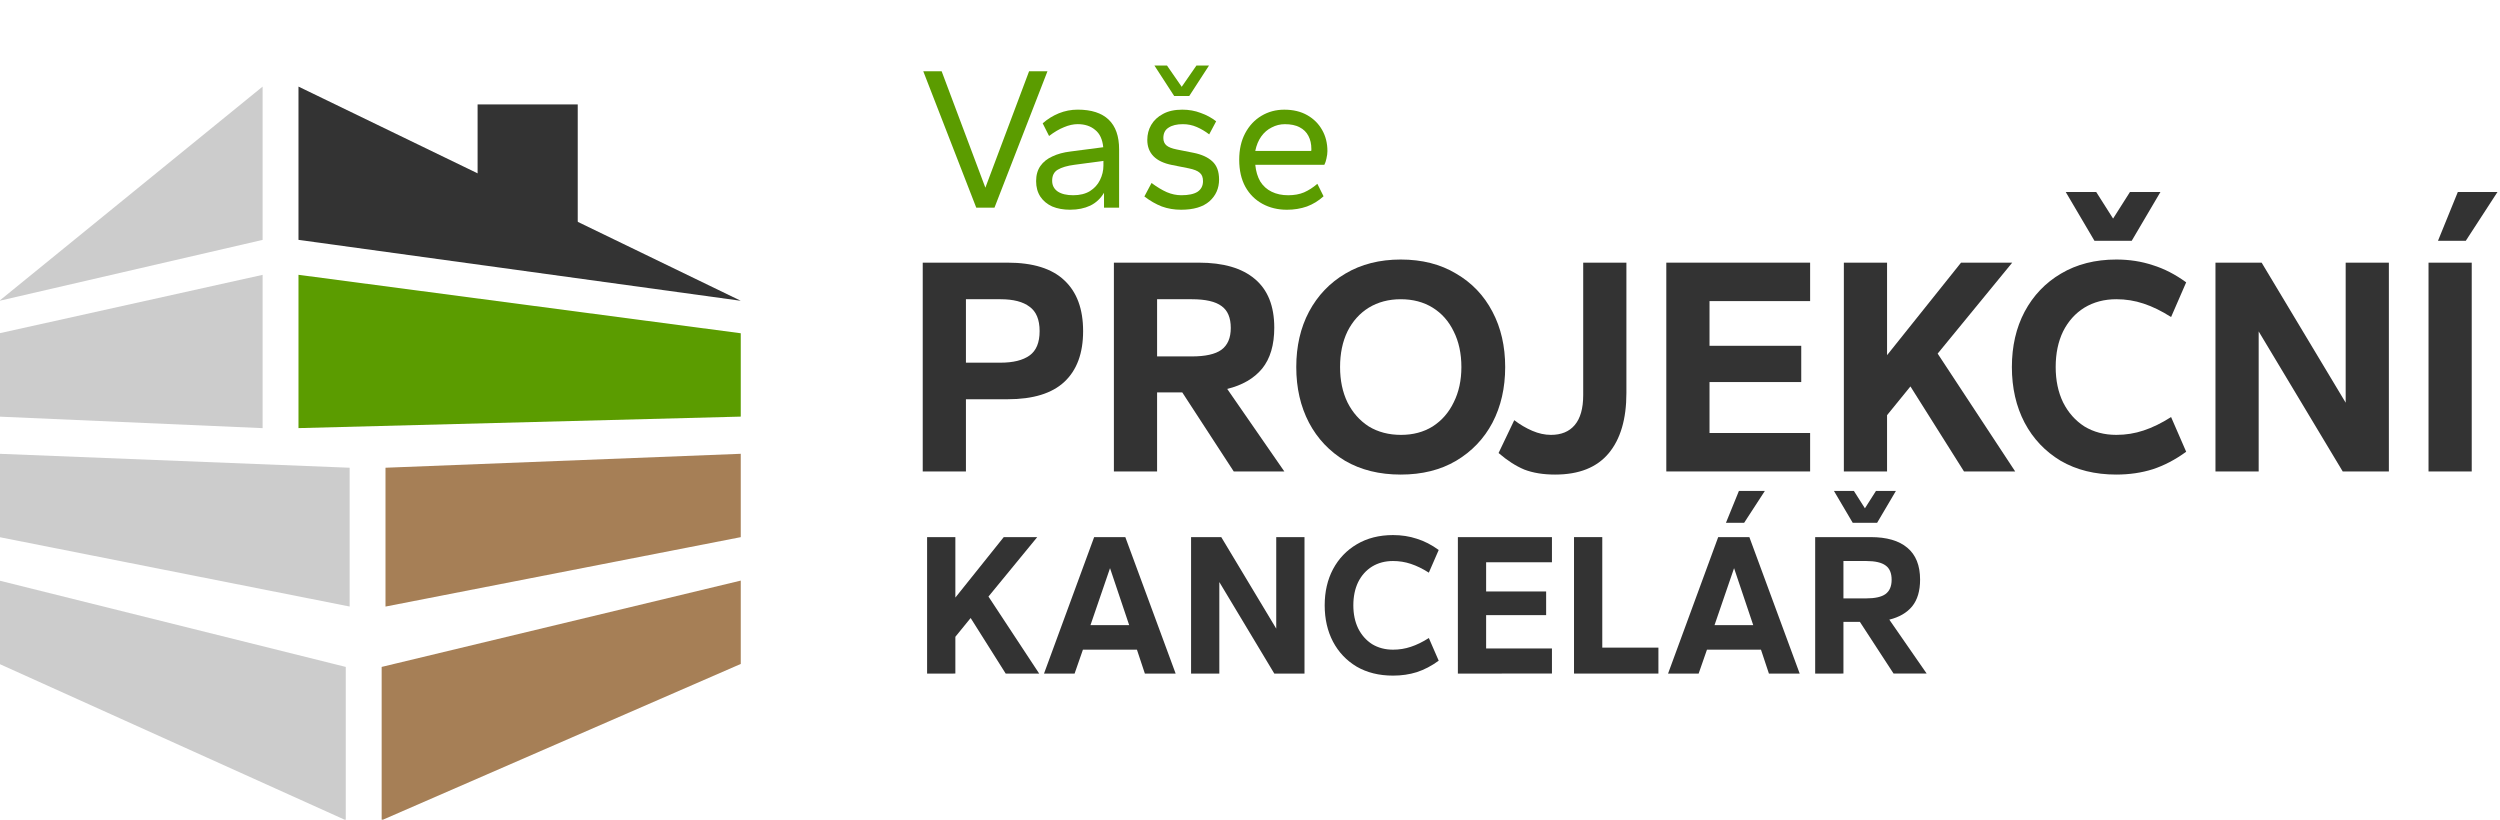
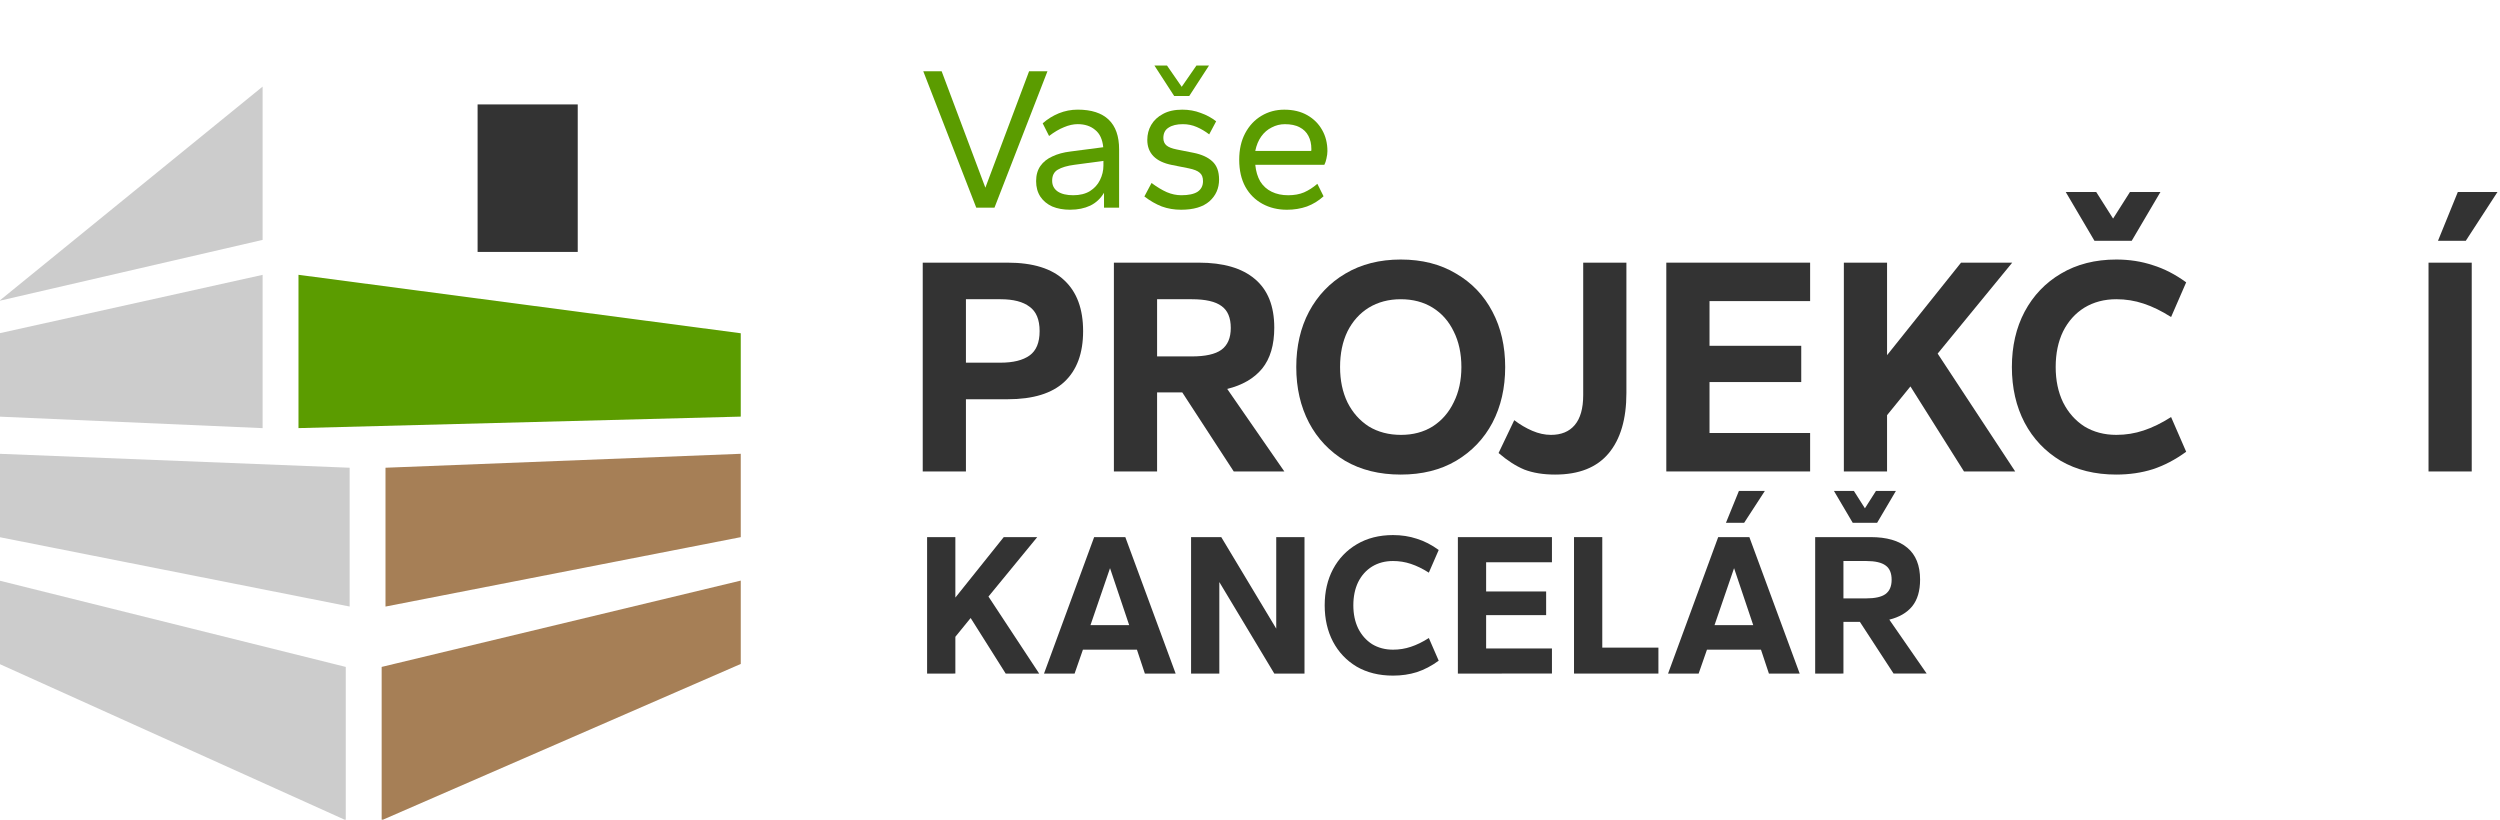
<svg xmlns="http://www.w3.org/2000/svg" width="305" height="100" version="1.1" viewBox="0 0 80.698 26.458">
  <g transform="matrix(1.067 0 0 1.067 43.406 78.978)">
    <g transform="matrix(.488 0 0 .515 -57.064 -134.26)" fill="#333" style="shape-inside:url(#rect347);white-space:pre" aria-label="KANCELÁŘ">
      <path d="m91.046 156.54v-8.016h1.752v3.552l3-3.552h2.076l-3.024 3.492 3.144 4.524h-2.076l-2.172-3.264-0.948 1.104v2.16z" />
      <path d="m98.294 156.54 3.108-8.016h1.932l3.12 8.016h-1.908l-0.492-1.404h-3.348l-0.516 1.404zm2.88-2.844h2.4l-1.188-3.348z" />
      <path d="m107.41 156.54v-8.016h1.872l3.408 5.376v-5.376h1.752v8.016h-1.872l-3.408-5.376v5.376z" />
      <path d="m119.93 156.66q-1.296 0-2.256-0.528-0.948-0.54-1.464-1.464-0.516-0.936-0.516-2.136t0.516-2.124q0.528-0.936 1.476-1.464 0.96-0.54 2.244-0.54 0.792 0 1.476 0.216 0.696 0.204 1.356 0.66l-0.612 1.332q-0.576-0.348-1.116-0.516-0.528-0.168-1.104-0.168-0.732 0-1.296 0.324-0.552 0.324-0.864 0.912-0.3 0.588-0.3 1.368 0 0.768 0.3 1.356 0.312 0.588 0.864 0.924 0.564 0.324 1.296 0.324 0.576 0 1.104-0.168 0.54-0.168 1.116-0.516l0.612 1.332q-0.66 0.456-1.356 0.672-0.684 0.204-1.476 0.204z" />
      <path d="m123.95 156.54v-8.016h5.832v1.476h-4.08v1.716h3.72v1.392h-3.72v1.956h4.08v1.476z" />
      <path d="m131.15 156.54v-8.016h1.752v6.492h3.48v1.524z" />
      <path d="m136.98 156.54 3.108-8.016h1.932l3.12 8.016h-1.908l-0.492-1.404h-3.348l-0.516 1.404zm2.88-2.844h2.4l-1.188-3.348zm0.708-6.012 0.804-1.872h1.608l-1.284 1.872z" />
      <path d="m146.1 156.54v-8.016h3.444q1.488 0 2.268 0.624 0.792 0.624 0.792 1.872 0 0.996-0.492 1.572-0.492 0.564-1.416 0.78l2.316 3.168h-2.052l-2.088-3.036h-1.02v3.036zm1.752-4.416h1.404q0.828 0 1.2-0.252 0.384-0.264 0.384-0.84 0-0.588-0.372-0.84-0.372-0.264-1.212-0.264h-1.404zm0.576-4.44-1.164-1.872h1.236l0.684 1.02 0.684-1.02h1.236l-1.164 1.872z" />
    </g>
    <g transform="matrix(.428 0 0 .451 38.639 -37.013)" fill="#5b9c00" stroke-width="1.141" style="shape-inside:url(#rect678);white-space:pre" aria-label="Vaše">
      <path d="m-116.32-68.121-3.746-9.151h1.299l3.09 7.809 3.09-7.809h1.299l-3.746 9.151z" />
      <path d="m-109.67-67.984q-0.738 0-1.285-0.219-0.533-0.233-0.834-0.658-0.301-0.438-0.301-1.041 0-0.603 0.301-1.014 0.301-0.411 0.848-0.644 0.547-0.247 1.272-0.329l2.324-0.288q-0.082-0.795-0.574-1.164-0.479-0.384-1.231-0.384-0.465 0-0.971 0.205-0.506 0.192-1.053 0.589l-0.451-0.849q0.506-0.425 1.135-0.671 0.643-0.247 1.34-0.247 1.449 0 2.188 0.671 0.738 0.671 0.738 1.986v3.918h-1.067v-1q-0.355 0.575-0.971 0.863-0.615 0.274-1.408 0.274zm0.205-0.973q0.697 0 1.176-0.274 0.479-0.288 0.711-0.74 0.246-0.466 0.246-0.973v-0.315l-2.051 0.26q-0.766 0.096-1.176 0.329-0.397 0.219-0.397 0.74 0 0.466 0.397 0.726 0.397 0.247 1.094 0.247z" />
      <path d="m-101.84-67.984q-0.738 0-1.367-0.219-0.629-0.233-1.231-0.671l0.506-0.904q0.588 0.411 1.08 0.616 0.506 0.205 1.026 0.205 0.766 0 1.149-0.233 0.383-0.247 0.383-0.712 0-0.384-0.232-0.562-0.219-0.192-0.793-0.301l-1.162-0.219q-0.875-0.164-1.313-0.589-0.438-0.425-0.438-1.096 0-0.548 0.273-1 0.287-0.466 0.834-0.74 0.547-0.288 1.367-0.288 0.697 0 1.299 0.219 0.615 0.205 1.094 0.562l-0.492 0.877q-0.41-0.301-0.875-0.493t-0.984-0.192q-0.643 0-1.012 0.233-0.369 0.219-0.369 0.699 0 0.315 0.219 0.493 0.219 0.178 0.738 0.274l1.162 0.219q0.875 0.164 1.34 0.575 0.479 0.411 0.479 1.219 0 0.89-0.684 1.466-0.684 0.562-1.996 0.562zm-0.492-7.63-1.395-2.041h0.889l1.039 1.425 1.039-1.425h0.889l-1.395 2.041z" />
      <path d="m-94.371-67.984q-0.957 0-1.723-0.397t-1.203-1.137q-0.438-0.753-0.438-1.822 0-1.027 0.424-1.781 0.424-0.753 1.149-1.164 0.725-0.411 1.613-0.411 0.943 0 1.627 0.37t1.053 1q0.369 0.616 0.369 1.411 0 0.219-0.068 0.493-0.055 0.26-0.15 0.425h-4.881q0.068 0.658 0.355 1.123 0.301 0.452 0.807 0.685t1.162 0.233q0.643 0 1.121-0.192 0.492-0.205 0.943-0.575l0.438 0.836q-0.52 0.452-1.176 0.685-0.656 0.219-1.422 0.219zm-2.229-3.945h3.951q0.014-0.027 0.014-0.055t0-0.082q0-0.493-0.205-0.863-0.205-0.384-0.629-0.589-0.41-0.205-1.039-0.205-0.492 0-0.93 0.219-0.438 0.205-0.738 0.603-0.301 0.397-0.424 0.973z" />
    </g>
    <g transform="matrix(.746 0 0 .788 -80.686 -183.11)" fill="#333" style="shape-inside:url(#rect271);white-space:pre" aria-label="PROJEKČNÍ">
      <path d="m91.046 156.54v-8.016h3.444q1.548 0 2.304 0.684 0.756 0.672 0.756 1.944t-0.756 1.944q-0.756 0.672-2.304 0.672h-1.692v2.772zm1.752-4.176h1.404q0.768 0 1.176-0.276t0.408-0.936-0.408-0.936q-0.396-0.288-1.176-0.288h-1.404z" />
      <path d="m98.798 156.54v-8.016h3.444q1.488 0 2.268 0.624 0.792 0.624 0.792 1.872 0 0.996-0.492 1.572-0.492 0.564-1.416 0.78l2.316 3.168h-2.052l-2.088-3.036h-1.02v3.036zm1.752-4.416h1.404q0.828 0 1.2-0.252 0.384-0.264 0.384-0.84 0-0.588-0.372-0.84-0.372-0.264-1.212-0.264h-1.404z" />
      <path d="m110.43 156.66q-1.296 0-2.256-0.528-0.948-0.54-1.464-1.464-0.516-0.936-0.516-2.136t0.516-2.124q0.528-0.936 1.476-1.464 0.96-0.54 2.244-0.54 1.296 0 2.244 0.54 0.96 0.528 1.476 1.464 0.516 0.924 0.516 2.124t-0.516 2.136q-0.516 0.924-1.476 1.464-0.948 0.528-2.244 0.528zm0.012-1.524q0.732 0 1.284-0.324 0.552-0.336 0.852-0.924 0.312-0.588 0.312-1.356 0-0.78-0.312-1.368-0.3-0.588-0.852-0.912t-1.296-0.324q-0.732 0-1.296 0.324-0.552 0.324-0.864 0.912-0.3 0.588-0.3 1.368 0 0.768 0.3 1.356 0.312 0.588 0.864 0.924 0.564 0.324 1.308 0.324z" />
      <path d="m116.69 156.66q-0.72 0-1.248-0.192-0.516-0.204-1.044-0.636l0.636-1.26q0.348 0.252 0.732 0.408t0.756 0.156q0.624 0 0.96-0.372 0.348-0.384 0.348-1.152v-5.088h1.752v5.004q0 1.5-0.72 2.316t-2.172 0.816z" />
      <path d="m121.2 156.54v-8.016h5.832v1.476h-4.08v1.716h3.72v1.392h-3.72v1.956h4.08v1.476z" />
      <path d="m128.4 156.54v-8.016h1.752v3.552l3-3.552h2.076l-3.024 3.492 3.144 4.524h-2.076l-2.172-3.264-0.948 1.104v2.16z" />
      <path d="m139.45 156.66q-1.296 0-2.256-0.528-0.948-0.54-1.464-1.464-0.516-0.936-0.516-2.136t0.516-2.124q0.528-0.936 1.476-1.464 0.96-0.54 2.244-0.54 0.792 0 1.476 0.216 0.696 0.204 1.356 0.66l-0.612 1.332q-0.576-0.348-1.116-0.516-0.528-0.168-1.104-0.168-0.732 0-1.296 0.324-0.552 0.324-0.864 0.912-0.3 0.588-0.3 1.368 0 0.768 0.3 1.356 0.312 0.588 0.864 0.924 0.564 0.324 1.296 0.324 0.576 0 1.104-0.168 0.54-0.168 1.116-0.516l0.612 1.332q-0.66 0.456-1.356 0.672-0.684 0.204-1.476 0.204zm-0.888-8.976-1.164-1.872h1.236l0.684 1.02 0.684-1.02h1.236l-1.164 1.872z" />
-       <path d="m143.47 156.54v-8.016h1.872l3.408 5.376v-5.376h1.752v8.016h-1.872l-3.408-5.376v5.376z" />
      <path d="m152.11 156.54v-8.016h1.752v8.016zm0.384-8.856 0.804-1.872h1.608l-1.284 1.872z" />
    </g>
  </g>
  <g transform="matrix(1.139 0 0 1.142 -59.089 -23.922)">
    <path d="m51.859 37.358 9.818 2.44v4.333l-9.818-4.418z" fill="#ccc" stroke-width=".132" />
    <path d="m51.859 33.774 9.928 0.394v3.923l-9.928-1.962z" fill="#ccc" stroke-width=".132" />
    <g stroke-width=".132">
      <path d="m62.694 39.798 10.177-2.44v2.356l-10.177 4.418z" fill="#a67f56" />
-       <path d="m62.803 34.168 10.068-0.394v2.356l-10.068 1.962z" fill="#a67f56" />
+       <path d="m62.803 34.168 10.068-0.394v2.356l-10.068 1.962" fill="#a67f56" />
      <path d="m60.337 28.715 12.534 1.652v2.356l-12.534 0.325z" fill="#5b9c00" />
      <path d="m51.859 30.368 7.461-1.652v4.333l-7.461-0.325z" fill="#ccc" />
    </g>
    <g stroke-width=".132">
      <path d="m58.749 27.897 14.122-1.622v2.356l-14.122 2.78z" fill-opacity="0" />
-       <path d="m60.337 23.395 12.534 6.054-12.534-1.722z" fill="#333" />
      <path d="m59.32 23.395v4.333l-7.461 1.722z" fill="#ccc" />
      <path d="m58.749 22.576 14.122-1.622v2.356l-14.122 2.78z" fill-opacity="0" />
    </g>
    <rect x="65.413" y="23.899" width="2.838" height="4.169" fill="#333" stroke-width=".265" />
  </g>
</svg>